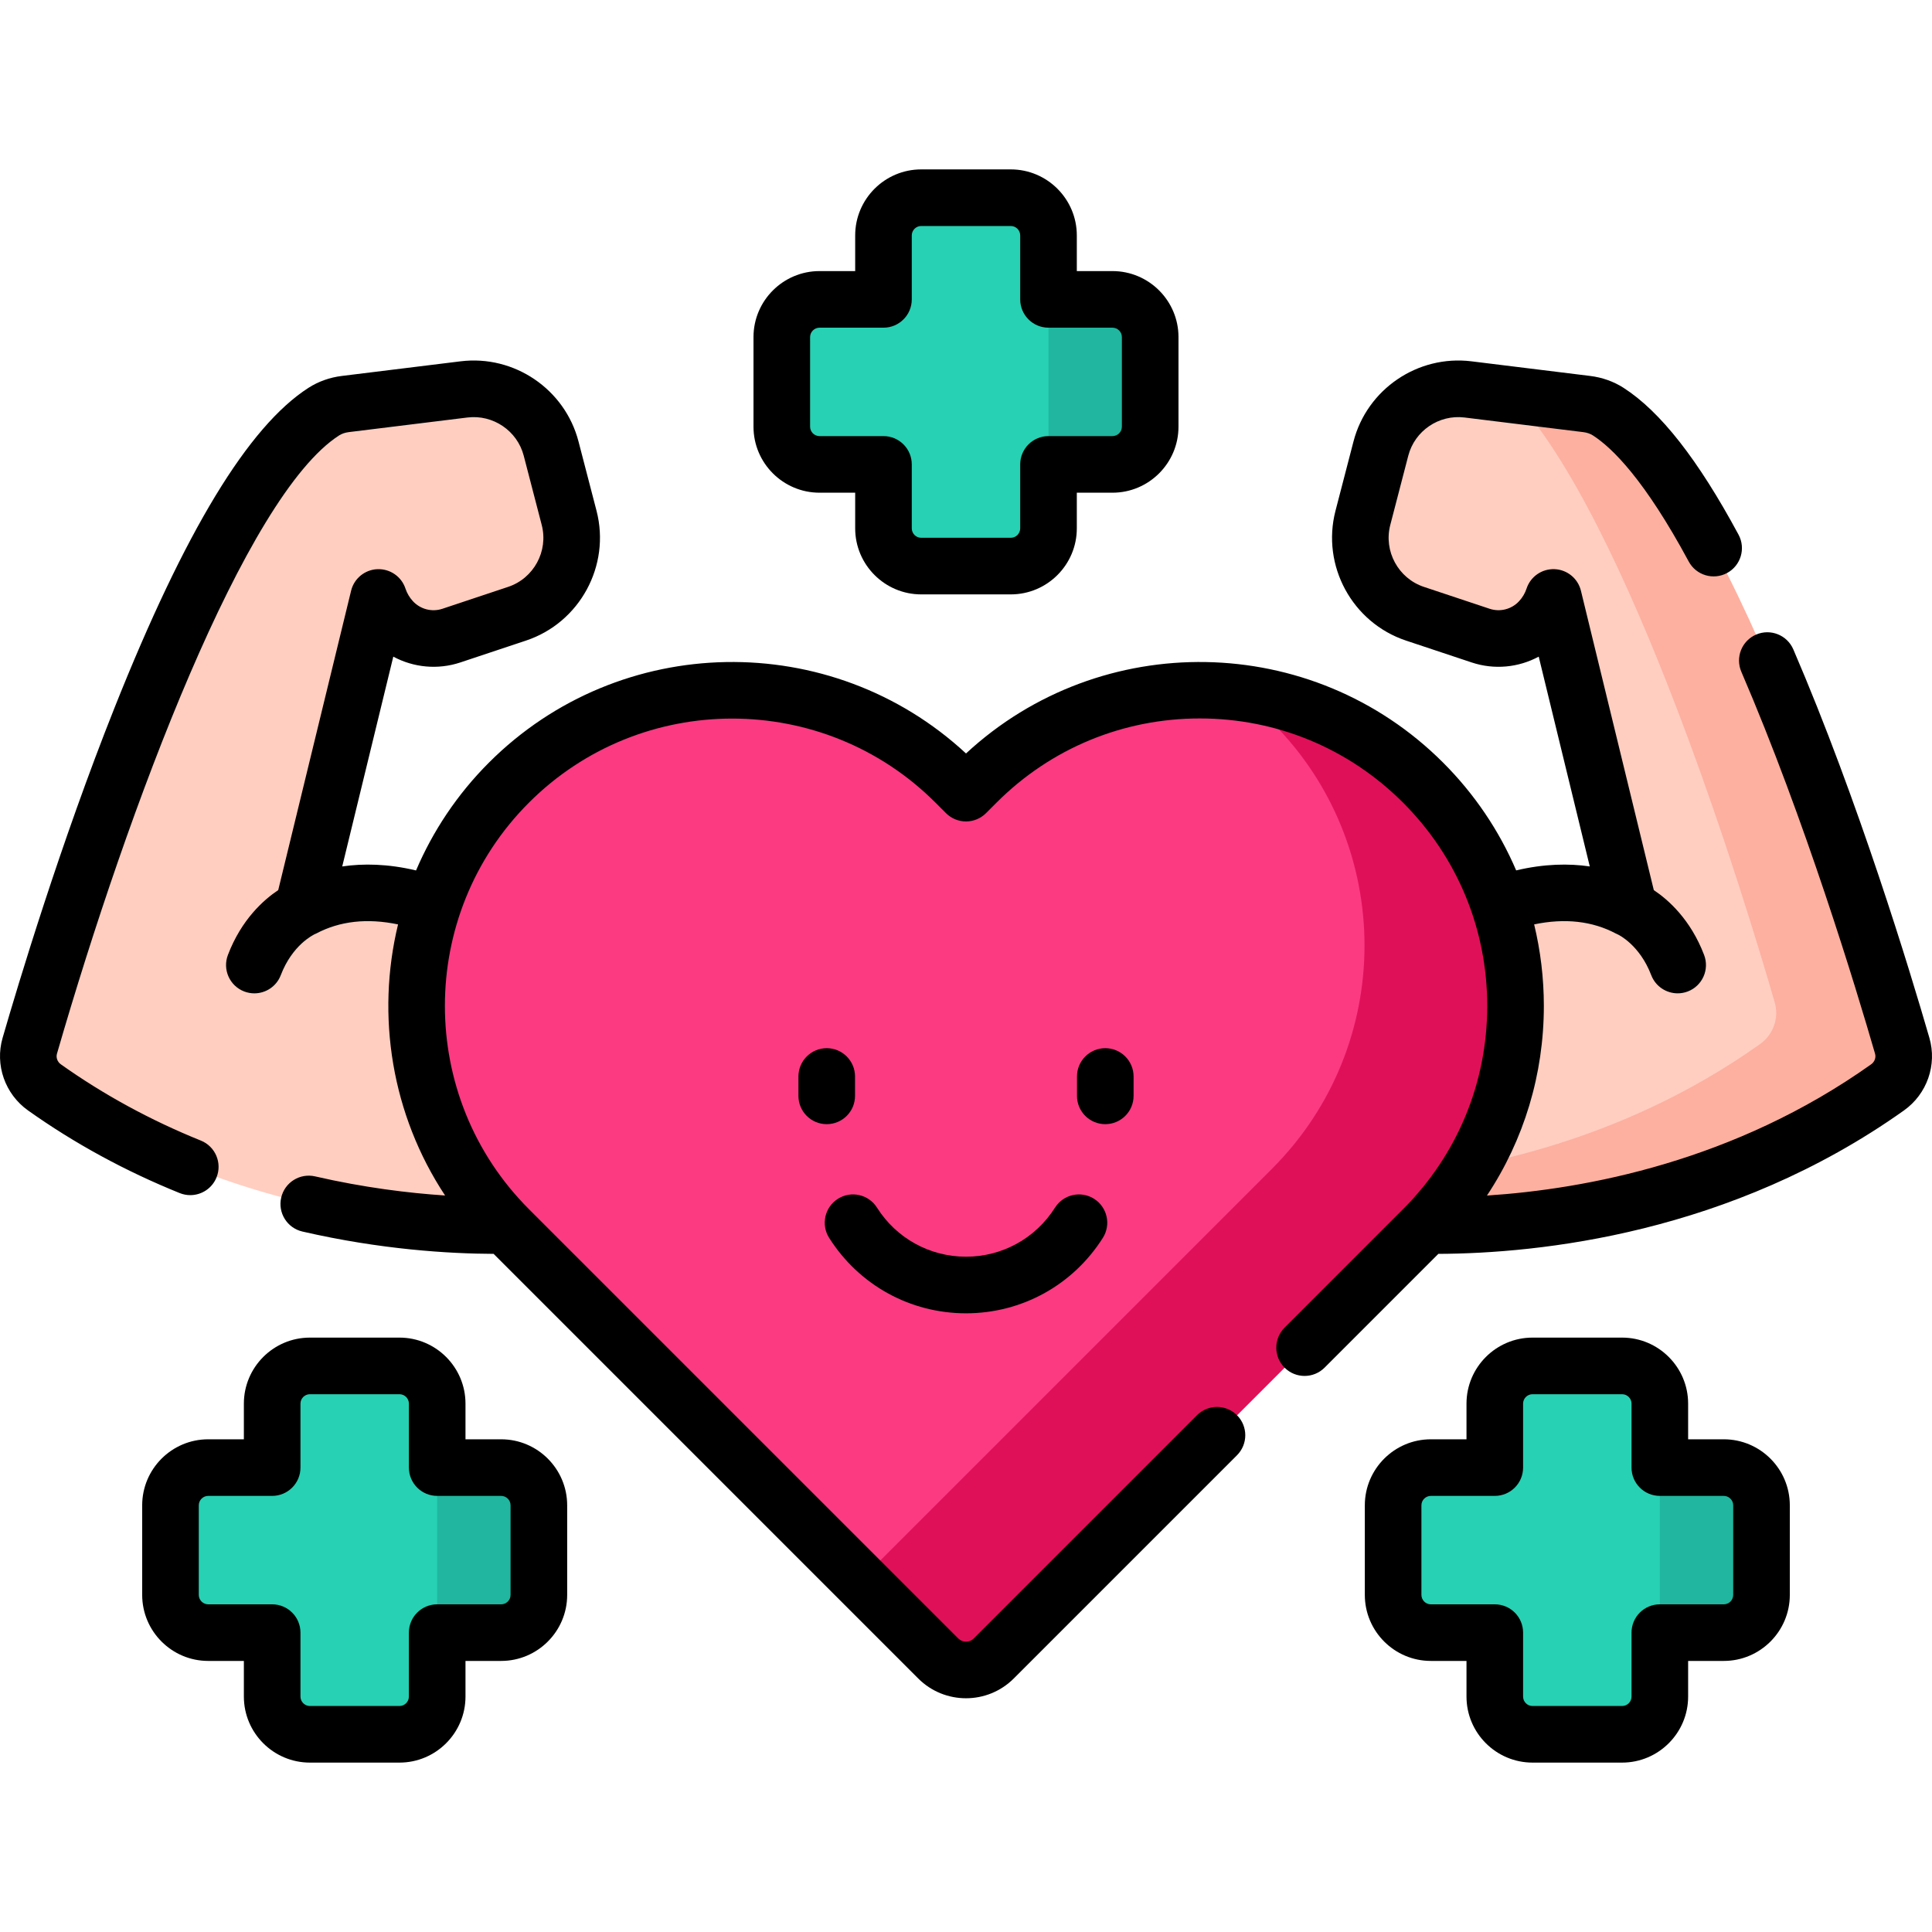
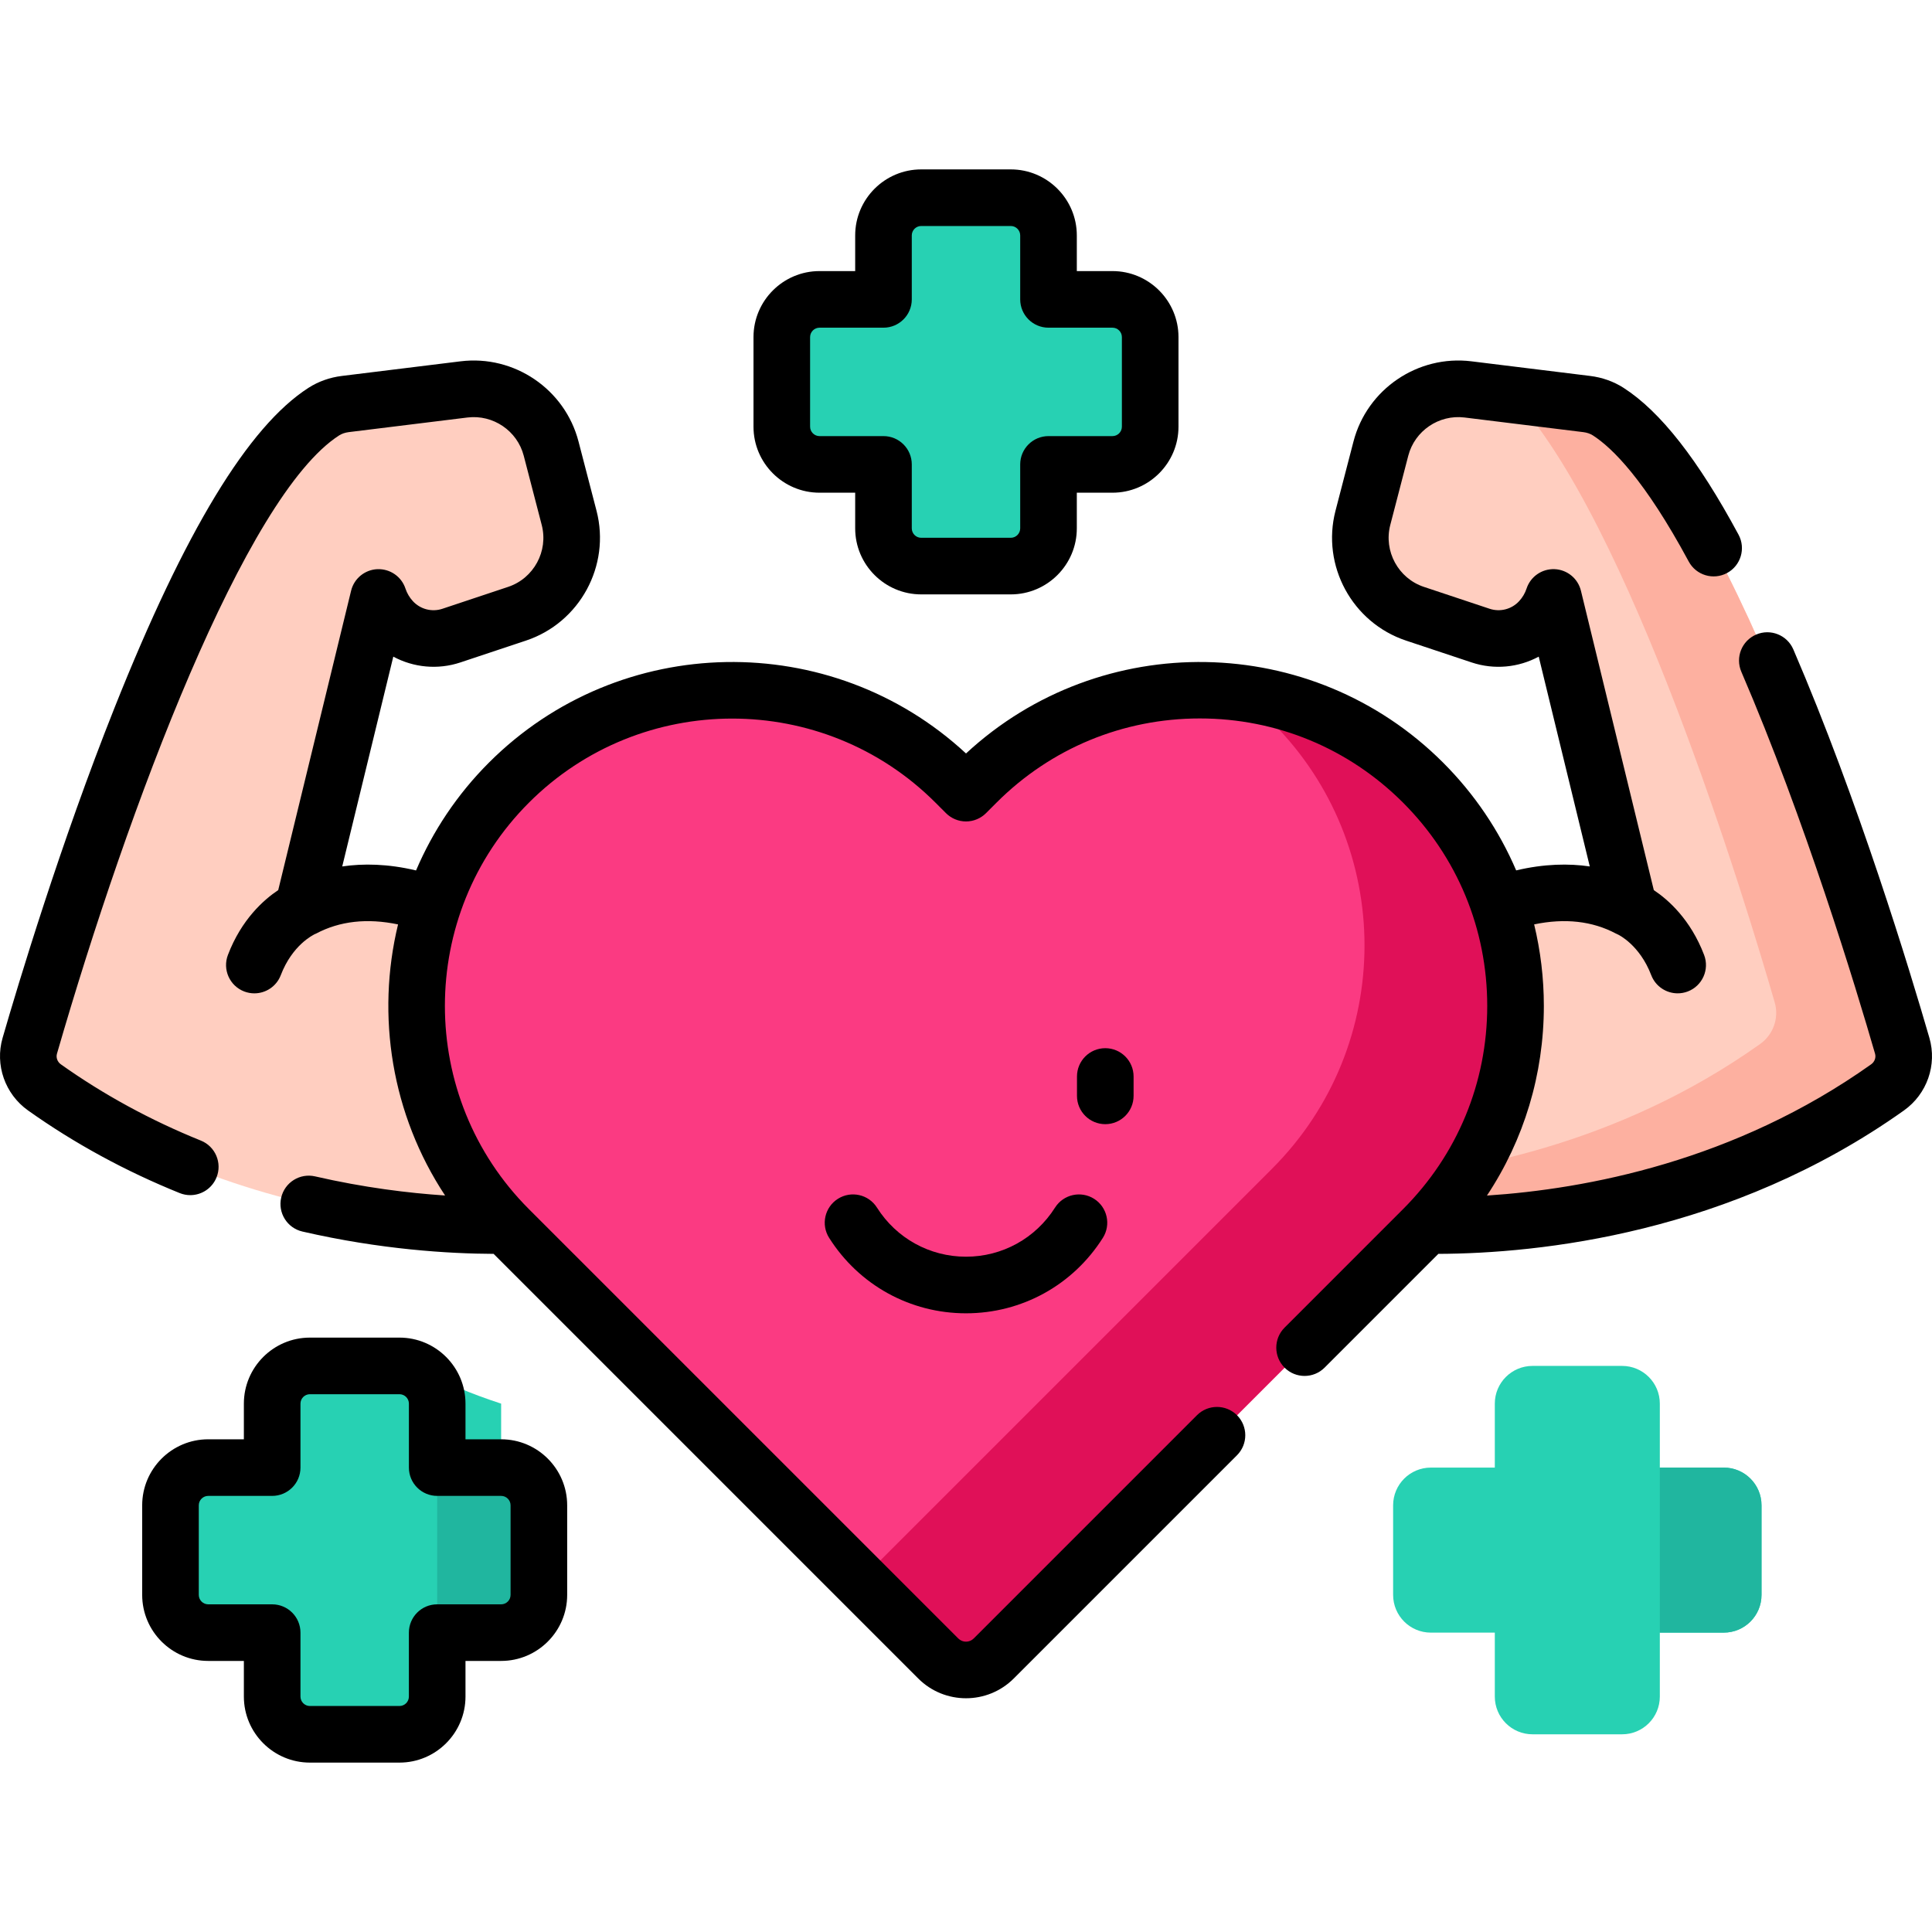
<svg xmlns="http://www.w3.org/2000/svg" width="128" height="128" viewBox="0 0 128 128" fill="none">
  <g clip-path="url(#clip0_378_9833)">
    <path d="M126.027 69.285C123.897 61.926 115.001 32.699 106.545 27.27C106.119 26.996 105.631 26.831 105.128 26.77L97.256 25.799C94.62 25.474 92.154 27.151 91.487 29.722L90.294 34.311C89.595 37.005 91.102 39.781 93.741 40.661L98.097 42.112C99.495 42.577 101.036 42.179 102.03 41.093C102.44 40.646 102.737 40.13 102.918 39.582L107.936 60.194C105.653 58.983 102.161 58.411 97.254 60.834C94.538 56.788 88.769 51.288 79.328 56.562L91.58 81.052C91.58 81.052 109.519 83.084 125.056 72.041C125.931 71.42 126.325 70.317 126.027 69.285Z" fill="#FFCEC0" />
    <path d="M125.055 72.043C109.52 83.083 91.58 81.053 91.58 81.053L90.158 78.21C96.808 77.768 107.153 75.893 116.61 69.17C117.485 68.548 117.878 67.445 117.58 66.415C115.623 59.65 107.948 34.405 100.15 26.157L105.128 26.77C105.63 26.832 106.118 26.995 106.545 27.27C115 32.7 123.898 61.928 126.028 69.285C126.326 70.318 125.93 71.42 125.055 72.043Z" fill="#FDB0A0" />
    <path d="M30.746 60.834C25.839 58.411 22.347 58.983 20.064 60.195L25.082 39.583C25.263 40.131 25.56 40.647 25.97 41.093C26.964 42.179 28.505 42.578 29.903 42.112L34.259 40.662C36.898 39.781 38.405 37.005 37.706 34.311L36.514 29.722C35.846 27.151 33.38 25.475 30.744 25.8L22.872 26.77C22.369 26.832 21.882 26.996 21.455 27.27C12.999 32.7 4.103 61.926 1.973 69.286C1.675 70.317 2.069 71.42 2.944 72.042C18.481 83.084 36.42 81.052 36.42 81.052L48.672 56.563C39.231 51.289 33.462 56.789 30.746 60.834Z" fill="#FFCEC0" />
    <path d="M94.282 51.851C86.112 43.681 72.867 43.681 64.697 51.851L64.001 52.548L63.303 51.851C55.134 43.681 41.889 43.681 33.719 51.851C25.549 60.02 25.549 73.266 33.719 81.435L62.164 109.88C63.178 110.895 64.823 110.895 65.837 109.88L94.282 81.435C102.451 73.266 102.451 60.021 94.282 51.851Z" fill="#FB3A82" />
    <path d="M94.28 81.435L65.838 109.881C64.823 110.896 63.178 110.896 62.163 109.881L56.995 104.713L84.275 77.433C92.445 69.263 92.445 56.018 84.275 47.847C83.553 47.125 82.79 46.468 81.995 45.875C86.485 46.413 90.833 48.403 94.28 51.85C102.45 60.02 102.45 73.265 94.28 81.435Z" fill="#E01058" />
    <path d="M73.704 19.835H69.467V15.598C69.467 14.217 68.347 13.098 66.967 13.098H61.033C59.652 13.098 58.533 14.217 58.533 15.598V19.835H54.296C52.916 19.835 51.796 20.954 51.796 22.335V28.268C51.796 29.649 52.916 30.768 54.296 30.768H58.533V35.005C58.533 36.386 59.652 37.505 61.033 37.505H66.967C68.347 37.505 69.467 36.386 69.467 35.005V30.768H73.704C75.084 30.768 76.204 29.649 76.204 28.268V22.335C76.204 20.954 75.084 19.835 73.704 19.835Z" fill="#27D1B3" />
-     <path d="M73.703 19.834H69.466V30.767H73.703C75.083 30.767 76.203 29.65 76.203 28.267V22.334C76.203 20.954 75.084 19.834 73.703 19.834Z" fill="#20B69F" />
-     <path d="M33.202 97.232H28.965V92.995C28.965 91.614 27.846 90.495 26.465 90.495H20.532C19.151 90.495 18.032 91.614 18.032 92.995V97.232H13.795C12.415 97.232 11.295 98.351 11.295 99.732V105.665C11.295 107.046 12.415 108.166 13.795 108.166H18.032V112.402C18.032 113.783 19.151 114.902 20.532 114.902H26.466C27.846 114.902 28.966 113.783 28.966 112.402V108.166H33.203C34.583 108.166 35.703 107.046 35.703 105.665V99.732C35.702 98.351 34.583 97.232 33.202 97.232Z" fill="#27D1B3" />
+     <path d="M33.202 97.232V92.995C28.965 91.614 27.846 90.495 26.465 90.495H20.532C19.151 90.495 18.032 91.614 18.032 92.995V97.232H13.795C12.415 97.232 11.295 98.351 11.295 99.732V105.665C11.295 107.046 12.415 108.166 13.795 108.166H18.032V112.402C18.032 113.783 19.151 114.902 20.532 114.902H26.466C27.846 114.902 28.966 113.783 28.966 112.402V108.166H33.203C34.583 108.166 35.703 107.046 35.703 105.665V99.732C35.702 98.351 34.583 97.232 33.202 97.232Z" fill="#27D1B3" />
    <path d="M33.202 97.231H28.964V108.164H33.202C34.582 108.164 35.702 107.047 35.702 105.664V99.731C35.702 98.351 34.583 97.231 33.202 97.231Z" fill="#20B69F" />
    <path d="M114.205 97.232H109.968V92.995C109.968 91.614 108.849 90.495 107.468 90.495H101.535C100.154 90.495 99.035 91.614 99.035 92.995V97.232H94.798C93.417 97.232 92.298 98.351 92.298 99.732V105.665C92.298 107.046 93.417 108.166 94.798 108.166H99.035V112.402C99.035 113.783 100.154 114.902 101.535 114.902H107.468C108.849 114.902 109.968 113.783 109.968 112.402V108.166H114.205C115.586 108.166 116.705 107.046 116.705 105.665V99.732C116.705 98.351 115.586 97.232 114.205 97.232Z" fill="#27D1B3" />
    <path d="M114.205 97.231H109.967V108.164H114.205C115.585 108.164 116.705 107.047 116.705 105.664V99.731C116.705 98.351 115.586 97.231 114.205 97.231Z" fill="#20B69F" />
    <path d="M127.828 68.764C126.554 64.36 123.124 53.037 118.812 43.023C118.402 42.072 117.3 41.633 116.348 42.042C115.397 42.452 114.958 43.555 115.368 44.506C119.596 54.325 122.971 65.47 124.226 69.806C124.302 70.067 124.199 70.351 123.97 70.513C114.936 76.934 105.09 78.778 98.514 79.209C100.966 75.513 102.284 71.179 102.284 66.643C102.284 64.799 102.063 62.99 101.641 61.243C103.676 60.819 105.494 61.021 107.057 61.85C107.071 61.858 107.086 61.863 107.1 61.87C107.136 61.888 107.172 61.907 107.209 61.922C107.223 61.928 108.631 62.596 109.398 64.605C109.683 65.352 110.395 65.811 111.15 65.811C111.372 65.811 111.598 65.772 111.819 65.688C112.786 65.318 113.271 64.235 112.901 63.267C112.002 60.913 110.527 59.611 109.569 58.972L104.741 39.139C104.543 38.325 103.83 37.742 102.994 37.708C102.155 37.677 101.401 38.199 101.139 38.993C101.037 39.302 100.872 39.583 100.648 39.826C100.155 40.365 99.387 40.564 98.69 40.332L94.335 38.882C92.638 38.316 91.66 36.514 92.109 34.782L93.302 30.192C93.731 28.54 95.332 27.453 97.027 27.66L104.9 28.63C105.138 28.659 105.357 28.734 105.533 28.847C106.822 29.675 108.97 31.796 111.882 37.202C112.373 38.114 113.51 38.455 114.422 37.964C115.333 37.473 115.675 36.336 115.183 35.424C112.503 30.449 110.009 27.265 107.56 25.692C106.914 25.277 106.153 25.006 105.358 24.908L97.486 23.938C93.931 23.5 90.572 25.783 89.672 29.249L88.48 33.839C87.537 37.474 89.588 41.251 93.15 42.44L97.505 43.89C98.999 44.388 100.605 44.226 101.944 43.504L105.327 57.404C103.947 57.202 102.317 57.224 100.45 57.666C99.322 55.033 97.695 52.611 95.608 50.524C86.927 41.844 72.929 41.642 64.001 49.919C55.072 41.642 41.074 41.844 32.393 50.525C30.278 52.64 28.672 55.073 27.564 57.669C25.692 57.224 24.058 57.201 22.674 57.404L26.057 43.504C27.397 44.226 29.002 44.387 30.496 43.89L34.853 42.439C38.414 41.251 40.465 37.474 39.521 33.839L38.328 29.25C37.428 25.784 34.069 23.501 30.515 23.938L22.642 24.908C21.848 25.006 21.087 25.277 20.442 25.692C16.454 28.252 12.254 35.176 7.6 46.86C4.006 55.883 1.208 65.184 0.172 68.764C-0.346 70.554 0.332 72.486 1.858 73.57C4.924 75.749 8.304 77.591 11.904 79.044C12.134 79.137 12.372 79.181 12.606 79.181C13.348 79.181 14.05 78.738 14.345 78.007C14.733 77.047 14.268 75.954 13.308 75.567C9.98 74.223 6.858 72.523 4.03 70.513C3.802 70.351 3.699 70.067 3.775 69.806C8.522 53.401 16.266 32.83 22.469 28.847C22.644 28.735 22.863 28.66 23.101 28.63L30.974 27.66C32.668 27.454 34.27 28.54 34.699 30.193L35.891 34.782C36.341 36.515 35.364 38.316 33.666 38.882L29.311 40.333C28.614 40.565 27.846 40.365 27.352 39.826C27.13 39.583 26.965 39.303 26.862 38.993C26.599 38.199 25.846 37.679 25.006 37.709C24.171 37.743 23.458 38.326 23.261 39.139L18.433 58.972C17.474 59.611 15.999 60.913 15.1 63.268C14.731 64.236 15.215 65.319 16.183 65.689C16.403 65.772 16.629 65.812 16.851 65.812C17.606 65.812 18.318 65.353 18.603 64.606C19.367 62.604 20.762 61.938 20.821 61.91L20.792 61.923L20.79 61.919C20.842 61.897 20.894 61.878 20.944 61.851C22.511 61.02 24.332 60.818 26.372 61.245C24.906 67.3 25.945 73.842 29.488 79.205C27.056 79.043 24.105 78.682 20.878 77.939C19.869 77.706 18.862 78.336 18.63 79.345C18.397 80.354 19.027 81.361 20.036 81.593C25.216 82.786 29.739 83.06 32.704 83.072L60.837 111.206C61.709 112.078 62.855 112.514 64 112.514C65.145 112.514 66.29 112.078 67.162 111.206L81.954 96.414C82.686 95.682 82.686 94.495 81.954 93.762C81.221 93.03 80.034 93.03 79.302 93.762L64.51 108.554C64.229 108.836 63.771 108.836 63.489 108.554L35.044 80.11C27.619 72.684 27.619 60.602 35.044 53.177C42.47 45.752 54.551 45.751 61.977 53.177L62.674 53.874C63.026 54.225 63.502 54.423 64 54.423C64.497 54.423 64.974 54.225 65.326 53.874L66.022 53.177C69.619 49.58 74.402 47.599 79.489 47.599C84.576 47.599 89.358 49.58 92.955 53.177C96.552 56.774 98.533 61.556 98.533 66.643C98.533 71.73 96.552 76.512 92.955 80.109L85.106 87.959C84.374 88.691 84.374 89.878 85.106 90.61C85.838 91.342 87.025 91.342 87.757 90.61L95.295 83.072C101.954 83.045 114.627 81.753 126.142 73.57C127.669 72.485 128.346 70.554 127.828 68.764Z" fill="black" />
    <path d="M54.296 32.643H56.658V35.005C56.658 37.417 58.621 39.38 61.033 39.38H66.966C69.379 39.38 71.342 37.417 71.342 35.005V32.643H73.703C76.115 32.643 78.078 30.68 78.078 28.268V22.335C78.078 19.922 76.115 17.96 73.703 17.96H71.342V15.598C71.342 13.186 69.379 11.223 66.966 11.223H61.033C58.621 11.223 56.658 13.186 56.658 15.598V17.96H54.296C51.884 17.96 49.921 19.922 49.921 22.335V28.268C49.921 30.681 51.884 32.643 54.296 32.643ZM53.671 22.335C53.671 21.99 53.952 21.71 54.296 21.71H58.533C59.569 21.71 60.408 20.87 60.408 19.835V15.598C60.408 15.253 60.688 14.973 61.033 14.973H66.966C67.311 14.973 67.591 15.253 67.591 15.598V19.835C67.591 20.87 68.431 21.71 69.466 21.71H73.703C74.048 21.71 74.328 21.99 74.328 22.335V28.268C74.328 28.613 74.048 28.893 73.703 28.893H69.466C68.431 28.893 67.591 29.733 67.591 30.768V35.005C67.591 35.35 67.311 35.63 66.966 35.63H61.033C60.688 35.63 60.408 35.35 60.408 35.005V30.768C60.408 29.733 59.569 28.893 58.533 28.893H54.296C53.952 28.893 53.671 28.613 53.671 28.268V22.335Z" fill="black" />
    <path d="M64 87.01C67.697 87.01 71.087 85.141 73.068 82.011C73.621 81.136 73.361 79.978 72.486 79.424C71.611 78.871 70.453 79.131 69.899 80.006C68.609 82.043 66.404 83.26 64 83.26C61.595 83.26 59.39 82.043 58.101 80.006C57.547 79.131 56.389 78.87 55.514 79.424C54.639 79.978 54.378 81.136 54.932 82.011C56.913 85.141 60.303 87.01 64 87.01Z" fill="black" />
-     <path d="M56.648 72.604V71.32C56.648 70.285 55.808 69.445 54.773 69.445C53.737 69.445 52.898 70.285 52.898 71.32V72.604C52.898 73.64 53.737 74.479 54.773 74.479C55.808 74.479 56.648 73.64 56.648 72.604Z" fill="black" />
    <path d="M75.103 72.604V71.32C75.103 70.285 74.263 69.445 73.228 69.445C72.192 69.445 71.353 70.285 71.353 71.32V72.604C71.353 73.64 72.192 74.479 73.228 74.479C74.263 74.479 75.103 73.64 75.103 72.604Z" fill="black" />
    <path d="M33.202 95.357H30.84V92.995C30.84 90.583 28.878 88.62 26.465 88.62H20.532C18.119 88.62 16.157 90.583 16.157 92.995V95.357H13.795C11.383 95.357 9.42 97.32 9.42 99.732V105.665C9.42 108.078 11.383 110.041 13.795 110.041H16.157V112.402C16.157 114.814 18.119 116.777 20.532 116.777H26.465C28.878 116.777 30.84 114.814 30.84 112.402V110.041H33.202C35.614 110.041 37.577 108.078 37.577 105.665V99.732C37.577 97.319 35.615 95.357 33.202 95.357ZM33.827 105.665C33.827 106.01 33.547 106.291 33.202 106.291H28.965C27.93 106.291 27.09 107.13 27.09 108.166V112.402C27.09 112.747 26.81 113.027 26.465 113.027H20.532C20.187 113.027 19.907 112.747 19.907 112.402V108.166C19.907 107.13 19.067 106.291 18.032 106.291H13.795C13.451 106.291 13.17 106.01 13.17 105.665V99.732C13.17 99.387 13.451 99.107 13.795 99.107H18.032C19.067 99.107 19.907 98.268 19.907 97.232V92.995C19.907 92.65 20.188 92.37 20.532 92.37H26.466C26.81 92.37 27.091 92.65 27.091 92.995V97.232C27.091 98.268 27.93 99.107 28.966 99.107H33.202C33.547 99.107 33.827 99.387 33.827 99.732L33.827 105.665Z" fill="black" />
-     <path d="M114.205 95.357H111.843V92.995C111.843 90.583 109.88 88.62 107.468 88.62H101.534C99.122 88.62 97.159 90.583 97.159 92.995V95.357H94.798C92.386 95.357 90.423 97.32 90.423 99.732V105.665C90.423 108.078 92.386 110.041 94.798 110.041H97.159V112.402C97.159 114.814 99.122 116.777 101.534 116.777H107.468C109.88 116.777 111.843 114.814 111.843 112.402V110.041H114.205C116.617 110.041 118.58 108.078 118.58 105.665V99.732C118.58 97.319 116.617 95.357 114.205 95.357ZM114.83 105.665C114.83 106.01 114.549 106.291 114.205 106.291H109.968C108.932 106.291 108.093 107.13 108.093 108.166V112.402C108.093 112.747 107.813 113.027 107.468 113.027H101.534C101.19 113.027 100.909 112.747 100.909 112.402V108.166C100.909 107.13 100.07 106.291 99.034 106.291H94.798C94.453 106.291 94.173 106.01 94.173 105.665V99.732C94.173 99.387 94.453 99.107 94.798 99.107H99.034C100.07 99.107 100.909 98.268 100.909 97.232V92.995C100.909 92.65 101.19 92.37 101.534 92.37H107.468C107.813 92.37 108.093 92.65 108.093 92.995V97.232C108.093 98.268 108.932 99.107 109.968 99.107H114.205C114.549 99.107 114.83 99.387 114.83 99.732V105.665Z" fill="black" />
  </g>
  <defs>
    <clipPath id="clip0_378_9833">
      <rect width="128" height="128" fill="white" />
    </clipPath>
  </defs>
</svg>